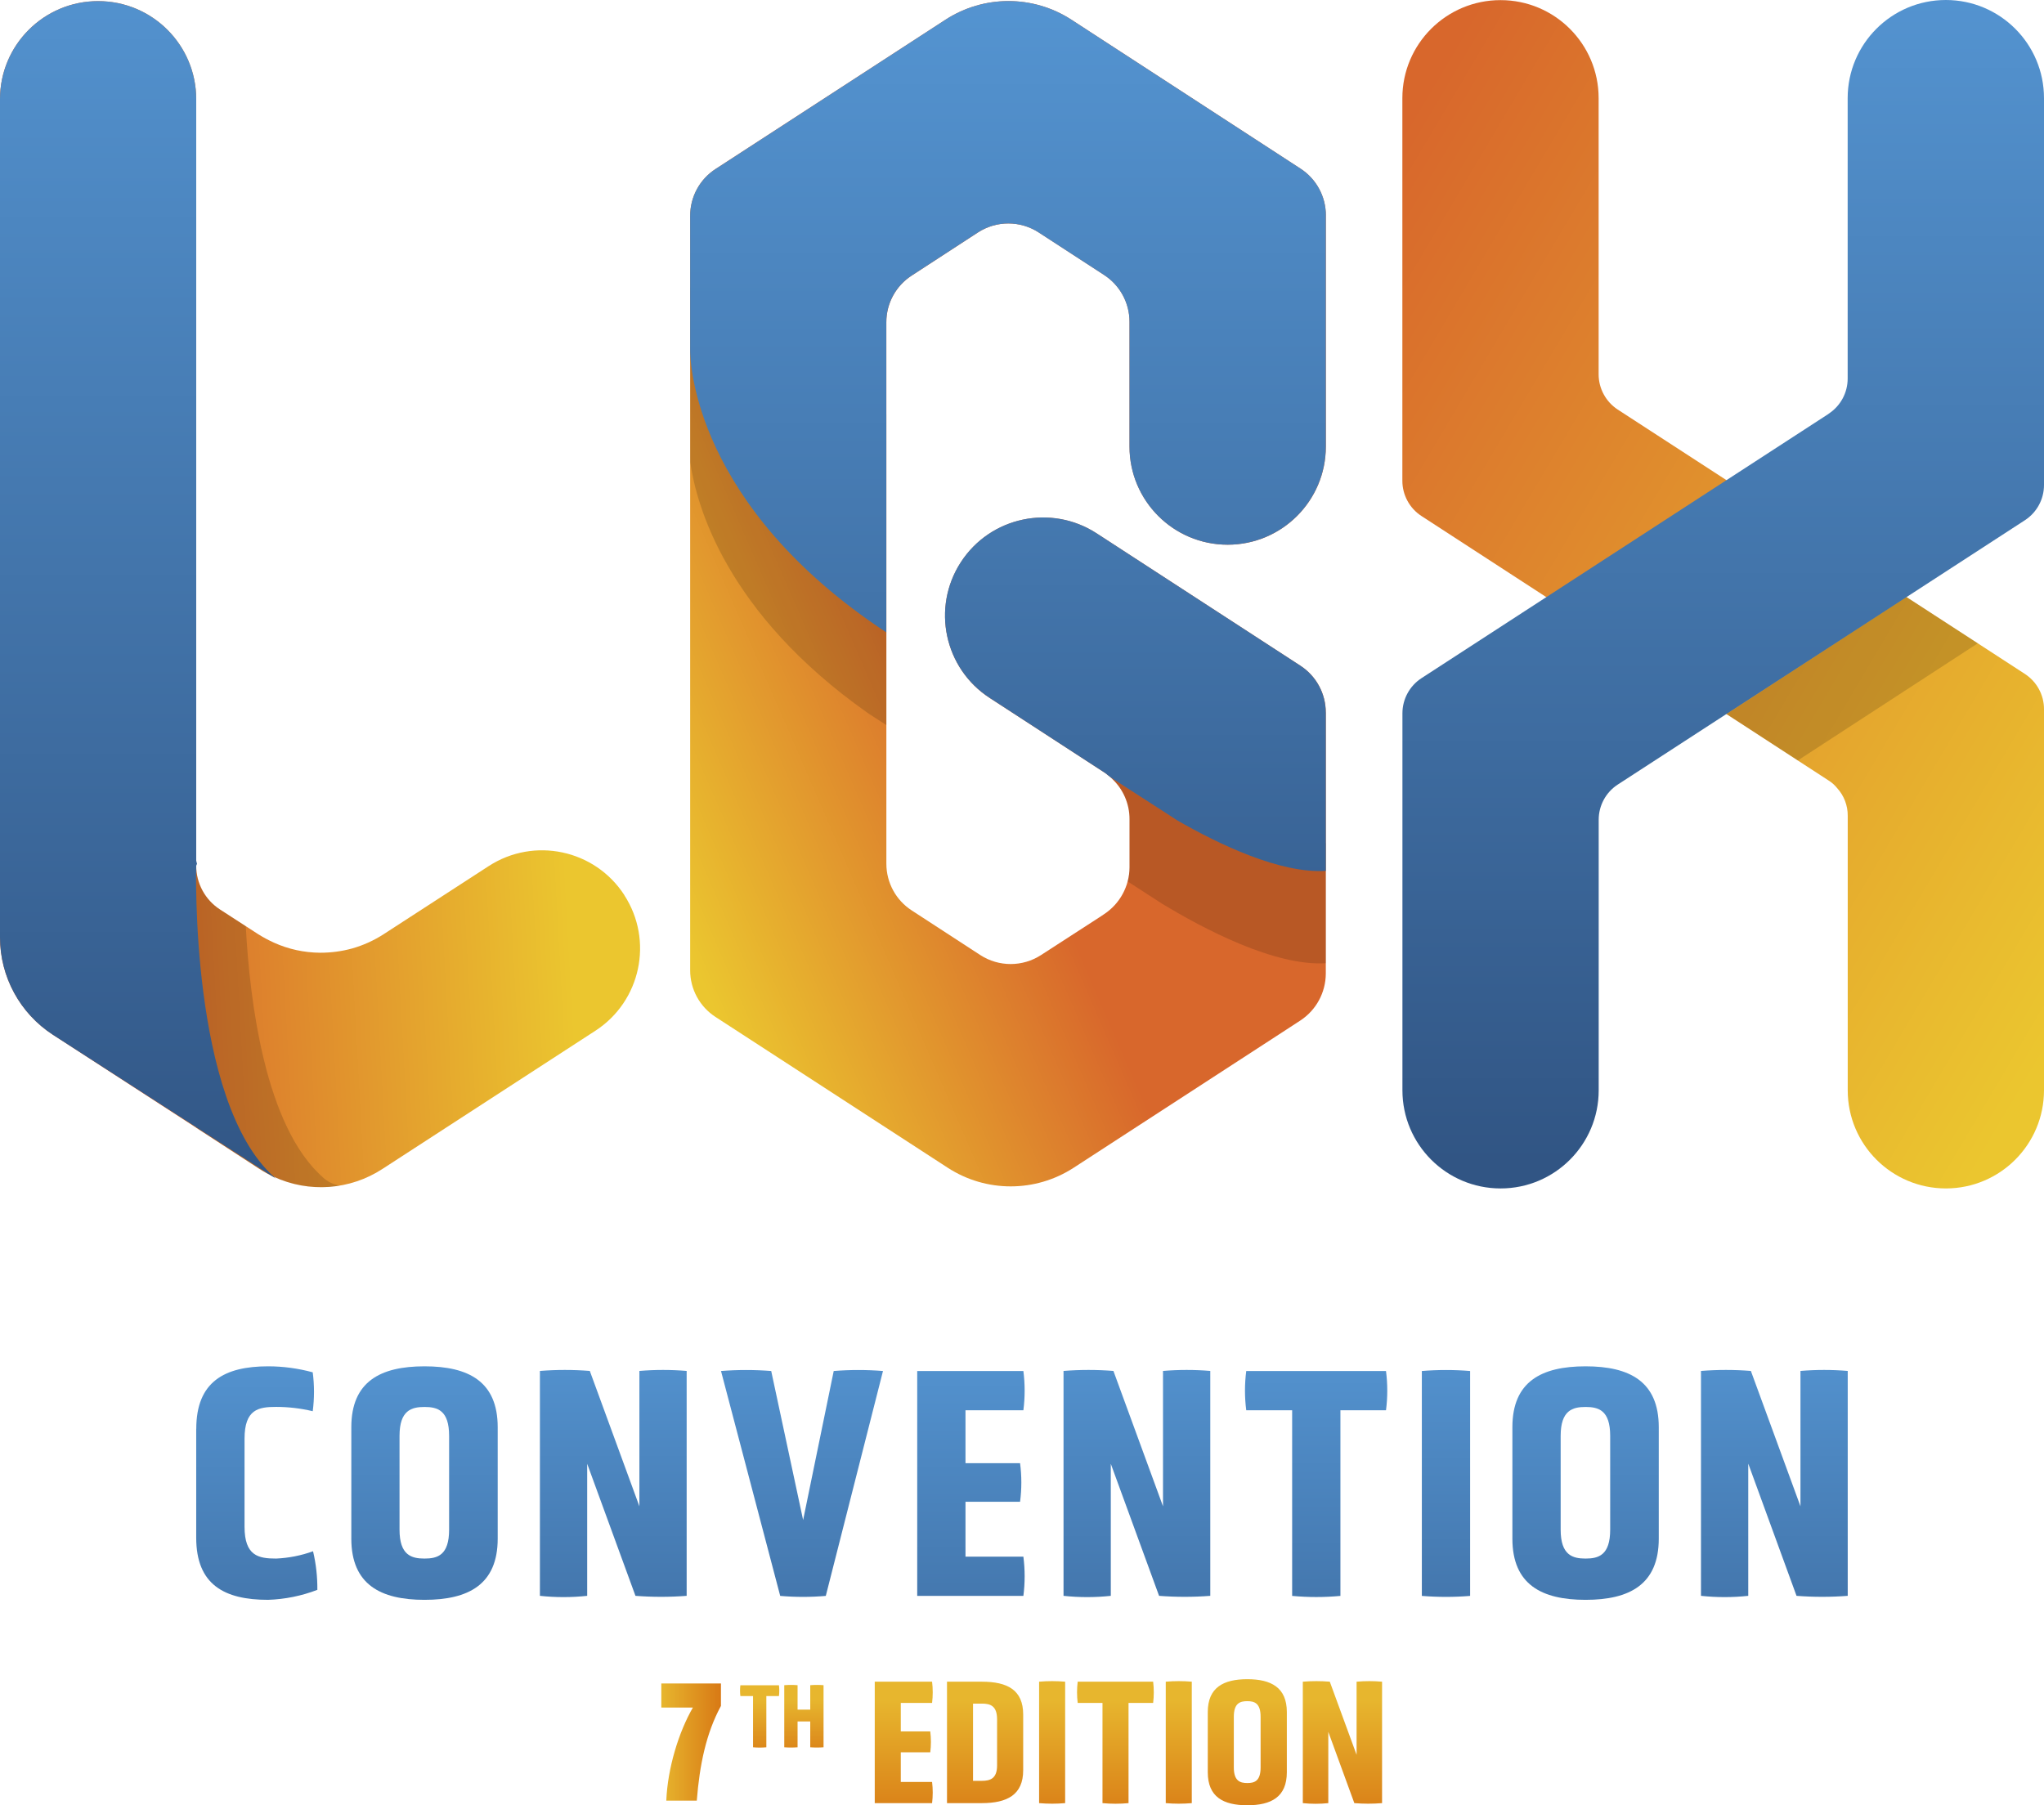
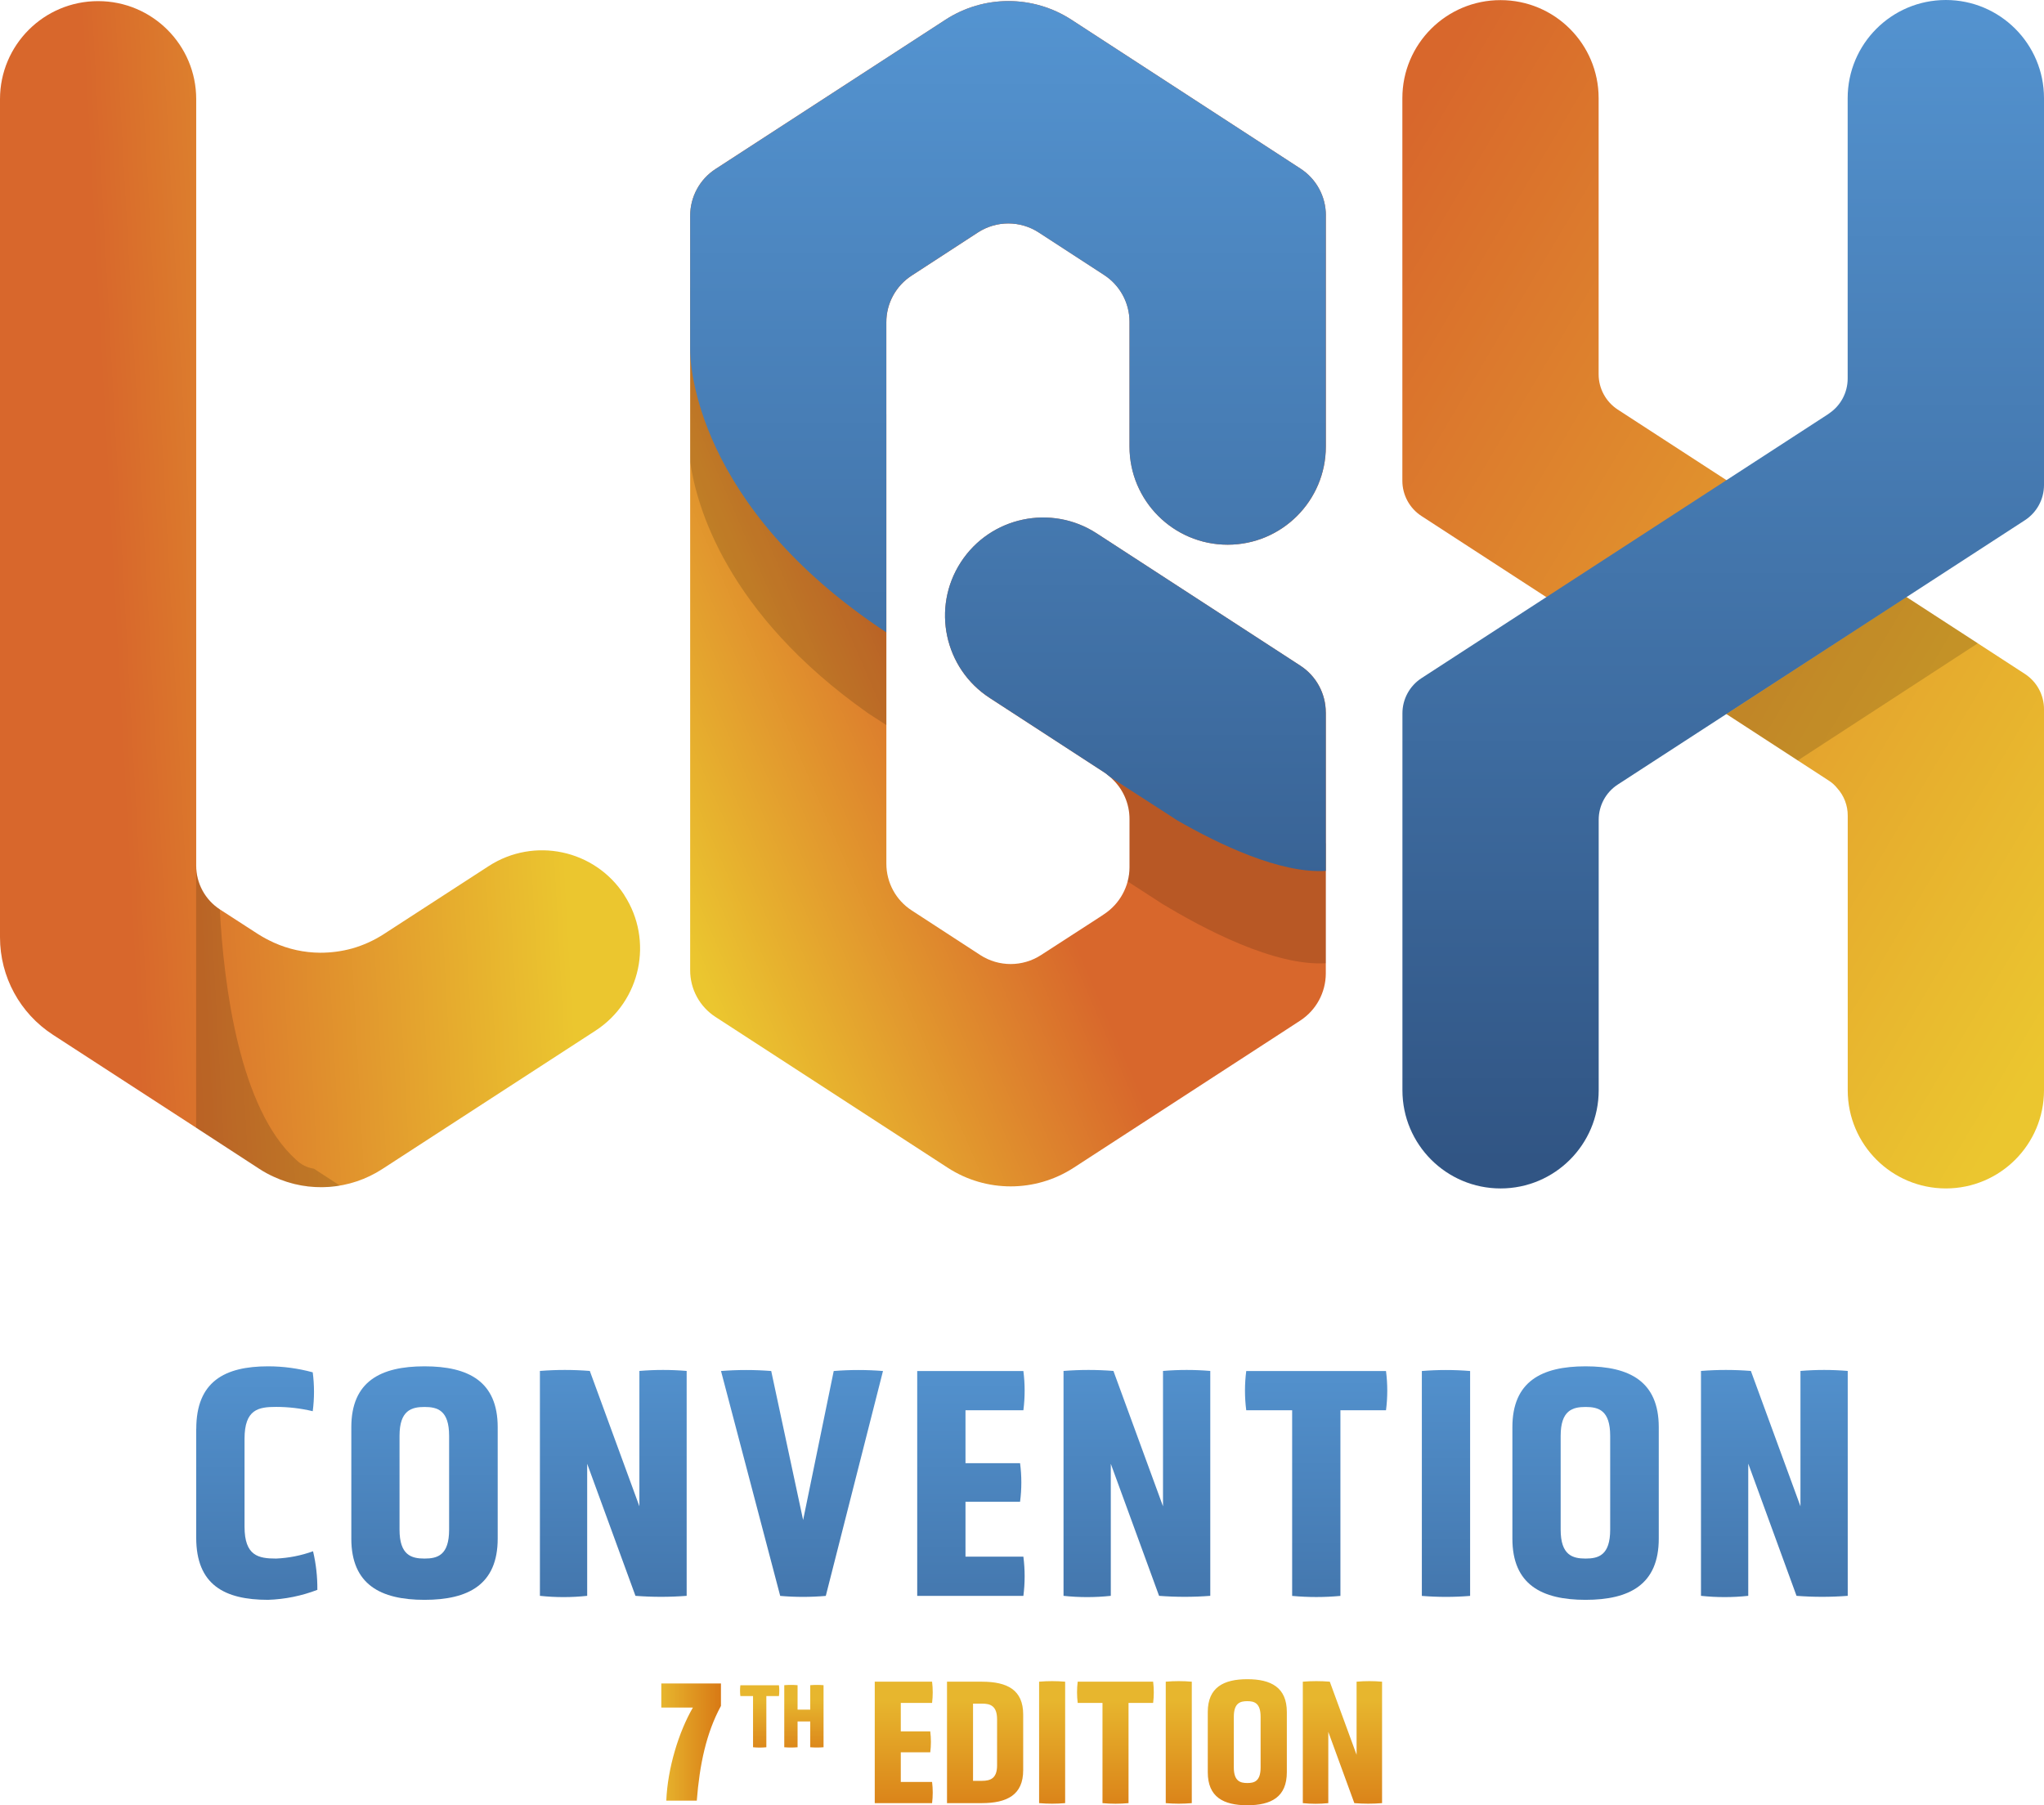
<svg xmlns="http://www.w3.org/2000/svg" xmlns:xlink="http://www.w3.org/1999/xlink" id="Layer_1" data-name="Layer 1" viewBox="0 0 327.32 289.13">
  <defs>
    <style>      .cls-1 {        fill: url(#linear-gradient-15);      }      .cls-2 {        fill: url(#linear-gradient-13);      }      .cls-3 {        fill: url(#linear-gradient-2);      }      .cls-4 {        fill: url(#linear-gradient-10);      }      .cls-5 {        fill: url(#linear-gradient-12);      }      .cls-6 {        fill: url(#linear-gradient-4);      }      .cls-7 {        fill: url(#linear-gradient-3);      }      .cls-8 {        fill: url(#linear-gradient-5);      }      .cls-9 {        fill: url(#linear-gradient-8);      }      .cls-10 {        fill: url(#linear-gradient-14);      }      .cls-11 {        isolation: isolate;        opacity: .15;      }      .cls-12 {        fill: url(#linear-gradient-20);      }      .cls-13 {        fill: url(#linear-gradient-17);      }      .cls-14 {        fill: url(#linear-gradient-7);      }      .cls-15 {        fill: url(#linear-gradient-9);      }      .cls-16 {        fill: url(#linear-gradient-11);      }      .cls-17 {        fill: url(#linear-gradient-19);      }      .cls-18 {        fill: url(#linear-gradient-6);      }      .cls-19 {        fill: url(#linear-gradient-16);      }      .cls-20 {        fill: url(#linear-gradient);      }      .cls-21 {        fill: url(#linear-gradient-18);      }    </style>
    <linearGradient id="linear-gradient" x1="-786.34" y1="682.96" x2="-787.18" y2="683.89" gradientTransform="translate(81115.87 130169.65) scale(102.75 -190.33)" gradientUnits="userSpaceOnUse">
      <stop offset="0" stop-color="#ebc62f" />
      <stop offset="1" stop-color="#d8672c" />
    </linearGradient>
    <linearGradient id="linear-gradient-2" x1="-787.13" y1="683.06" x2="-786.76" y2="683.36" gradientTransform="translate(80237.01 129840.36) scale(101.79 -189.85)" gradientUnits="userSpaceOnUse">
      <stop offset="0" stop-color="#ebc62f" />
      <stop offset="1" stop-color="#d8672c" />
    </linearGradient>
    <linearGradient id="linear-gradient-3" x1="-786.37" y1="683.48" x2="-787.05" y2="683.41" gradientTransform="translate(80690.2 129922.36) scale(102.5 -189.97)" gradientUnits="userSpaceOnUse">
      <stop offset="0" stop-color="#ebc62f" />
      <stop offset="1" stop-color="#d8672c" />
    </linearGradient>
    <linearGradient id="linear-gradient-4" x1="-786.76" y1="683.94" x2="-786.76" y2="682.95" gradientTransform="translate(81115.84 130171.7) scale(102.75 -190.33)" gradientUnits="userSpaceOnUse">
      <stop offset="0" stop-color="#5494d1" />
      <stop offset="1" stop-color="#315584" />
    </linearGradient>
    <linearGradient id="linear-gradient-5" x1="-781.46" y1="680.37" x2="-781.46" y2="677.41" gradientTransform="translate(47831.59 38532.75) scale(60.98 -56.62)" gradientUnits="userSpaceOnUse">
      <stop offset="0" stop-color="#5494d1" />
      <stop offset="1" stop-color="#315584" />
    </linearGradient>
    <linearGradient id="linear-gradient-6" x1="-786.69" y1="682.13" x2="-786.69" y2="680.25" gradientTransform="translate(80238.58 68963.09) scale(101.79 -101.1)" gradientUnits="userSpaceOnUse">
      <stop offset="0" stop-color="#5494d1" />
      <stop offset="1" stop-color="#315584" />
    </linearGradient>
    <linearGradient id="linear-gradient-7" x1="-776.55" y1="683.93" x2="-776.55" y2="682.88" gradientTransform="translate(34406.01 129024.21) scale(44.28 -188.66)" gradientUnits="userSpaceOnUse">
      <stop offset="0" stop-color="#5494d1" />
      <stop offset="1" stop-color="#315584" />
    </linearGradient>
    <linearGradient id="linear-gradient-8" x1="-753.51" y1="675.51" x2="-753.51" y2="673.11" gradientTransform="translate(14656.19 25486.72) scale(19.4 -37.41)" gradientUnits="userSpaceOnUse">
      <stop offset="0" stop-color="#5494d1" />
      <stop offset="1" stop-color="#315584" />
    </linearGradient>
    <linearGradient id="linear-gradient-9" x1="-760.59" y1="675.51" x2="-760.59" y2="673.11" gradientTransform="translate(17898.44 25481.23) scale(23.44 -37.4)" gradientUnits="userSpaceOnUse">
      <stop offset="0" stop-color="#5494d1" />
      <stop offset="1" stop-color="#315584" />
    </linearGradient>
    <linearGradient id="linear-gradient-10" x1="-760.66" y1="675.23" x2="-760.66" y2="672.76" gradientTransform="translate(17970 24778.76) scale(23.5 -36.38)" gradientUnits="userSpaceOnUse">
      <stop offset="0" stop-color="#5494d1" />
      <stop offset="1" stop-color="#315584" />
    </linearGradient>
    <linearGradient id="linear-gradient-11" x1="-763.86" y1="675.22" x2="-763.86" y2="672.74" gradientTransform="translate(19948.31 24751.85) scale(25.95 -36.34)" gradientUnits="userSpaceOnUse">
      <stop offset="0" stop-color="#5494d1" />
      <stop offset="1" stop-color="#315584" />
    </linearGradient>
    <linearGradient id="linear-gradient-12" x1="-748.28" y1="675.13" x2="-748.28" y2="672.63" gradientTransform="translate(13025.81 24533.91) scale(17.2 -36.02)" gradientUnits="userSpaceOnUse">
      <stop offset="0" stop-color="#5494d1" />
      <stop offset="1" stop-color="#315584" />
    </linearGradient>
    <linearGradient id="linear-gradient-13" x1="-760.66" y1="675.23" x2="-760.66" y2="672.76" gradientTransform="translate(18054.64 24778.78) scale(23.5 -36.38)" gradientUnits="userSpaceOnUse">
      <stop offset="0" stop-color="#5494d1" />
      <stop offset="1" stop-color="#315584" />
    </linearGradient>
    <linearGradient id="linear-gradient-14" x1="-759.59" y1="675.18" x2="-759.59" y2="672.7" gradientTransform="translate(17511.24 24656.59) scale(22.78 -36.2)" gradientUnits="userSpaceOnUse">
      <stop offset="0" stop-color="#5494d1" />
      <stop offset="1" stop-color="#315584" />
    </linearGradient>
    <linearGradient id="linear-gradient-15" x1="-691.6" y1="675.22" x2="-691.6" y2="672.74" gradientTransform="translate(5574.87 24751.83) scale(7.73 -36.34)" gradientUnits="userSpaceOnUse">
      <stop offset="0" stop-color="#5494d1" />
      <stop offset="1" stop-color="#315584" />
    </linearGradient>
    <linearGradient id="linear-gradient-16" x1="-760.59" y1="675.51" x2="-760.59" y2="673.11" gradientTransform="translate(18083.59 25481.23) scale(23.44 -37.4)" gradientUnits="userSpaceOnUse">
      <stop offset="0" stop-color="#5494d1" />
      <stop offset="1" stop-color="#315584" />
    </linearGradient>
    <linearGradient id="linear-gradient-17" x1="-760.66" y1="675.23" x2="-760.66" y2="672.76" gradientTransform="translate(18155.91 24778.76) scale(23.49 -36.38)" gradientUnits="userSpaceOnUse">
      <stop offset="0" stop-color="#5494d1" />
      <stop offset="1" stop-color="#315584" />
    </linearGradient>
    <linearGradient id="linear-gradient-18" x1="-735.07" y1="646.73" x2="-735.07" y2="645.73" gradientTransform="translate(9957.54 6759.01) scale(13.38 -10.03)" gradientUnits="userSpaceOnUse">
      <stop offset="0" stop-color="#e7b62e" />
      <stop offset="1" stop-color="#d87915" />
    </linearGradient>
    <linearGradient id="linear-gradient-19" x1="-784.71" y1="666.49" x2="-784.71" y2="665.49" gradientTransform="translate(63932.47 13728.71) scale(81.24 -20.19)" gradientUnits="userSpaceOnUse">
      <stop offset="0" stop-color="#e7b62e" />
      <stop offset="1" stop-color="#d87915" />
    </linearGradient>
    <linearGradient id="linear-gradient-20" x1="105.89" y1="279.01" x2="115.45" y2="279.01" gradientTransform="matrix(1,0,0,1,0,0)" xlink:href="#linear-gradient-19" />
  </defs>
  <g id="Group_2566" data-name="Group 2566">
    <g id="Artwork_1" data-name="Artwork 1">
      <g id="Group_1811" data-name="Group 1811">
        <g id="Group_1808" data-name="Group 1808">
          <path id="Path_2072" data-name="Path 2072" class="cls-20" d="M327.32,113.57v61.04c0,8.68-7.02,15.72-15.7,15.73-8.68,0-15.72-7.02-15.73-15.7v-44c.01-1.62-.59-3.2-1.68-4.4-.39-.49-.86-.91-1.39-1.24l-4.92-3.2-11.41-7.42-.22-.13-48.65-31.61c-1.9-1.24-3.05-3.36-3.05-5.64V15.72c0-8.68,7.05-15.71,15.73-15.7,8.67,0,15.7,7.03,15.7,15.7v44.23c0,2.27,1.15,4.39,3.05,5.64l46.06,29.91.17.11,11.43,7.42,6.6,4.29.94.61c1.91,1.24,3.07,3.36,3.07,5.64Z" />
          <path id="Path_2073" data-name="Path 2073" class="cls-3" d="M180.88,71.51v-19.98c0-3.03-1.53-5.85-4.07-7.49l-10.47-6.81c-2.96-1.92-6.77-1.92-9.73,0l-10.6,6.9c-2.54,1.64-4.08,4.46-4.07,7.49v86.71c0,3.03,1.53,5.85,4.07,7.49l10.97,7.14c2.96,1.92,6.77,1.92,9.73,0l9.32-6.03.78-.52c2.52-1.66,4.05-4.47,4.07-7.49v-7.73c0-2.47-1.03-4.84-2.85-6.51l-.2-.2c-.09-.09-.2-.15-.28-.24l-.11-.07c-.19-.18-.41-.34-.63-.48l-18.31-11.9c-7.28-4.72-9.35-14.46-4.63-21.74,4.72-7.28,14.46-9.35,21.74-4.63l32.63,21.2c2.54,1.65,4.07,4.46,4.07,7.49v41.84c-.02,3.02-1.54,5.83-4.07,7.49l-3.44,2.24-32.89,21.36c-6.12,3.96-14,3.96-20.12,0l-37.2-24.16c-2.54-1.64-4.08-4.46-4.07-7.49V34.55c0-3.03,1.53-5.85,4.07-7.49L151.43,3.14c6.12-3.96,14-3.96,20.12,0l36.7,23.86c2.54,1.65,4.07,4.46,4.07,7.49v37.03c0,8.68-7.04,15.72-15.72,15.72s-15.72-7.04-15.72-15.72h0Z" />
          <path id="Path_2074" data-name="Path 2074" class="cls-7" d="M95.35,165.08l-34.11,22.14c-5.19,3.38-11.75,3.86-17.37,1.26-.8-.36-1.57-.78-2.31-1.26l-10.14-6.6-22.94-14.89C3.19,162.3,0,156.43,0,150.12V15.88C0,7.21,7.03.18,15.7.18h.02c8.67,0,15.7,7.03,15.7,15.7v122.78c0,2.82,1.43,5.45,3.79,6.99l6.12,3.96c.82.52,1.67.97,2.55,1.37,2.32,1.05,4.83,1.59,7.38,1.61,1.73,0,3.45-.22,5.12-.68,1.8-.51,3.52-1.29,5.09-2.31l16.78-10.88c7.27-4.72,17-2.66,21.72,4.62v.02c4.72,7.27,2.65,17-4.62,21.72Z" />
-           <path id="Path_2075" data-name="Path 2075" class="cls-11" d="M54.42,189.88c-1.05.2-2.11.28-3.18.26-2.55-.02-5.07-.58-7.38-1.65-.8-.36-1.57-.78-2.31-1.26l-10.14-6.6v-41.97c0,2.82,1.43,5.45,3.79,6.99l4.16,2.7c.63,12.04,3.11,31.96,12.26,40.14.77.75,1.75,1.23,2.81,1.39Z" />
+           <path id="Path_2075" data-name="Path 2075" class="cls-11" d="M54.42,189.88c-1.05.2-2.11.28-3.18.26-2.55-.02-5.07-.58-7.38-1.65-.8-.36-1.57-.78-2.31-1.26l-10.14-6.6v-41.97c0,2.82,1.43,5.45,3.79,6.99c.63,12.04,3.11,31.96,12.26,40.14.77.75,1.75,1.23,2.81,1.39Z" />
          <path id="Path_2076" data-name="Path 2076" class="cls-11" d="M141.94,66.34v49.79l-2.72-1.76c-.11-.07-.22-.15-.35-.24-22.6-15.98-27.34-33.13-28.34-40.12v-28.02l31.41,20.36Z" />
          <path id="Path_2077" data-name="Path 2077" class="cls-11" d="M316.72,103.03l-28.82,18.76-11.41-7.42,28.8-18.76,11.43,7.42Z" />
          <path id="Path_2078" data-name="Path 2078" class="cls-6" d="M292.82,66.27c1.91-1.24,3.06-3.36,3.06-5.64V15.72C295.88,7.04,302.92,0,311.6,0h0c8.68,0,15.72,7.04,15.72,15.72h0v61.96c0,2.28-1.15,4.4-3.06,5.64l-65.19,42.33c-1.91,1.24-3.06,3.36-3.06,5.64v43.33c0,8.68-7.03,15.72-15.71,15.72h0c-8.68,0-15.72-7.04-15.72-15.72h0v-60.37c0-2.28,1.15-4.4,3.06-5.64l65.19-42.33Z" />
          <path id="Path_2079" data-name="Path 2079" class="cls-11" d="M180.88,138.91c0,.76-.1,1.53-.3,2.26l5.45,3.53c6.67,4.05,18.09,10.08,26.29,9.57v-19.2l-34.29-10.39c1.83,1.67,2.86,4.03,2.85,6.51v7.72Z" />
          <g id="Group_1807" data-name="Group 1807">
            <path id="Path_2080" data-name="Path 2080" class="cls-8" d="M212.31,114.12v25.36c-7.27.46-17.07-4.22-23.84-8.12l-1.07-.7-9.58-6.18c-.09-.09-.2-.15-.28-.24l-.11-.07c-.19-.18-.41-.34-.63-.48l-18.31-11.91c-7.28-4.72-9.35-14.46-4.63-21.74,4.72-7.28,14.46-9.35,21.74-4.63h0l32.63,21.2c2.54,1.65,4.07,4.47,4.07,7.5Z" />
            <path id="Path_2081" data-name="Path 2081" class="cls-18" d="M212.31,34.49v37.03c0,8.68-7.04,15.72-15.72,15.72s-15.72-7.04-15.72-15.72h0v-19.99c0-3.02-1.53-5.84-4.07-7.49l-10.47-6.81c-2.96-1.92-6.77-1.92-9.73,0l-10.6,6.9c-2.54,1.64-4.08,4.46-4.07,7.49v49.66c-30.78-20.31-31.41-43.3-31.41-45.17v-21.55c0-3.03,1.53-5.85,4.07-7.49L151.43,3.14c6.12-3.96,14-3.96,20.12,0l36.7,23.86c2.54,1.65,4.07,4.46,4.07,7.49Z" />
          </g>
-           <path id="Path_2082" data-name="Path 2082" class="cls-14" d="M44.28,188.83l-35.81-23.1C3.19,162.3,0,156.43,0,150.12V15.88C0,7.21,7.03.18,15.7.18h.02c8.67,0,15.7,7.03,15.7,15.7v121.97l.13.5-.13.3s-1.07,37.73,12.45,49.83c.12.13.26.25.4.35Z" />
        </g>
        <g id="Group_1809" data-name="Group 1809">
          <path id="Path_2083" data-name="Path 2083" class="cls-9" d="M31.43,228.85c0-7.57,4.53-10.02,11.51-10.02,2.41,0,4.81.33,7.14.96.27,2.07.27,4.16,0,6.23-1.92-.46-3.89-.69-5.86-.69-2.82,0-5.06.37-5.06,5.11v14.07c0,4.69,2.24,5.11,5.06,5.11,2.02-.09,4.01-.48,5.91-1.17.48,2.02.71,4.1.69,6.18-2.52.97-5.19,1.51-7.89,1.6-6.98,0-11.51-2.4-11.51-9.96v-17.43Z" />
          <path id="Path_2084" data-name="Path 2084" class="cls-15" d="M79.7,246.43c0,7.35-4.69,9.8-11.72,9.8s-11.72-2.45-11.72-9.8v-17.85c0-7.3,4.64-9.75,11.72-9.75s11.72,2.45,11.72,9.75v17.85ZM71.92,229.97c0-4.1-1.86-4.63-3.94-4.63s-4,.53-4,4.63v15.02c0,4.1,1.92,4.63,4,4.63s3.94-.53,3.94-4.63v-15.02Z" />
          <path id="Path_2085" data-name="Path 2085" class="cls-4" d="M94.03,234.44v21.15c-2.52.27-5.05.27-7.57,0v-36.02c2.66-.21,5.33-.21,7.99,0l7.94,21.68v-21.68c2.52-.21,5.05-.21,7.57,0v36.02c-2.73.21-5.47.21-8.2,0l-7.73-21.15Z" />
          <path id="Path_2086" data-name="Path 2086" class="cls-16" d="M115.45,219.58c2.68-.21,5.37-.21,8.05,0l5.11,23.87,4.9-23.87c2.62-.21,5.26-.21,7.89,0l-9.16,36.02c-2.43.21-4.87.21-7.3,0l-9.48-36.02Z" />
          <path id="Path_2087" data-name="Path 2087" class="cls-5" d="M146.88,255.6v-36.02h17c.27,2.09.27,4.2,0,6.29h-9.27v8.47h8.74c.27,2.05.27,4.13,0,6.18h-8.74v8.79h9.27c.27,2.09.27,4.2,0,6.29h-17Z" />
          <path id="Path_2088" data-name="Path 2088" class="cls-2" d="M177.88,234.44v21.15c-2.52.27-5.05.27-7.57,0v-36.02c2.66-.21,5.33-.21,7.99,0l7.94,21.68v-21.68c2.52-.21,5.05-.21,7.57,0v36.02c-2.73.21-5.47.21-8.2,0l-7.73-21.15Z" />
          <path id="Path_2089" data-name="Path 2089" class="cls-10" d="M206.92,225.87h-7.35c-.27-2.09-.27-4.2,0-6.29h22.38c.27,2.09.27,4.2,0,6.29h-7.3v29.73c-2.57.24-5.16.24-7.73,0v-29.73Z" />
          <path id="Path_2090" data-name="Path 2090" class="cls-1" d="M227.69,219.58c2.57-.21,5.16-.21,7.73,0v36.02c-2.57.21-5.16.21-7.73,0v-36.02Z" />
          <path id="Path_2091" data-name="Path 2091" class="cls-19" d="M265.63,246.43c0,7.35-4.69,9.8-11.72,9.8s-11.72-2.45-11.72-9.8v-17.85c0-7.3,4.64-9.75,11.72-9.75s11.72,2.45,11.72,9.75v17.85ZM257.85,229.97c0-4.1-1.86-4.63-3.94-4.63s-3.99.53-3.99,4.63v15.02c0,4.1,1.92,4.63,3.99,4.63s3.94-.53,3.94-4.63v-15.02Z" />
          <path id="Path_2092" data-name="Path 2092" class="cls-13" d="M279.96,234.44v21.15c-2.52.27-5.05.27-7.57,0v-36.02c2.66-.21,5.33-.21,7.99,0l7.94,21.68v-21.68c2.52-.21,5.05-.21,7.57,0v36.02c-2.73.21-5.47.21-8.2,0l-7.72-21.15Z" />
        </g>
      </g>
    </g>
    <g id="Group_2565" data-name="Group 2565">
      <path id="Path_3021" data-name="Path 3021" class="cls-21" d="M120.59,279.84c.71.07,1.42.07,2.13,0v-8.2h2.02c.07-.58.07-1.16,0-1.73h-6.18c-.07.58-.07,1.16,0,1.73h2.03v8.2ZM129.75,279.84c.71.06,1.42.06,2.13,0v-9.94c-.71-.06-1.42-.06-2.13,0v3.91h-2.03v-3.91c-.71-.06-1.42-.06-2.13,0v9.94c.71.06,1.42.06,2.13,0v-4.13h2.03v4.13Z" />
      <path id="Path_3020" data-name="Path 3020" class="cls-17" d="M149.26,288.79c.14-1.13.14-2.27,0-3.39h-5.01v-4.75h4.72c.14-1.11.14-2.23,0-3.34h-4.72v-4.57h5.01c.14-1.13.14-2.27,0-3.4h-9.18v19.45h9.18ZM157.2,288.79c4.11,0,6.65-1.35,6.65-5.27v-8.92c0-3.94-2.53-5.26-6.62-5.26h-5.58v19.45h5.55ZM159.67,282.75c0,2.1-1.09,2.47-2.44,2.47h-1.41v-12.37h1.41c1.35,0,2.44.34,2.44,2.53v7.36ZM166.4,288.79c1.39.12,2.78.12,4.17,0v-19.45c-1.39-.12-2.78-.12-4.17,0v19.45ZM176.55,288.79c1.39.13,2.78.13,4.17,0v-16.05h3.94c.14-1.13.14-2.27,0-3.4h-12.08c-.14,1.13-.14,2.27,0,3.4h3.97v16.05ZM186.68,288.79c1.39.12,2.78.12,4.17,0v-19.45c-1.39-.12-2.78-.12-4.17,0v19.45ZM206.07,274.2c0-3.94-2.53-5.26-6.33-5.26s-6.33,1.32-6.33,5.26v9.64c0,3.97,2.5,5.29,6.33,5.29s6.33-1.32,6.33-5.29v-9.64ZM201.87,283.07c0,2.22-1.01,2.5-2.13,2.5s-2.16-.29-2.16-2.5v-8.11c0-2.22,1.04-2.5,2.16-2.5s2.13.29,2.13,2.5v8.11ZM216.89,288.79c1.47.12,2.96.12,4.43,0v-19.45c-1.36-.12-2.73-.12-4.08,0v11.71l-4.29-11.71c-1.44-.12-2.88-.12-4.32,0v19.45c1.36.14,2.73.14,4.08,0v-11.42l4.17,11.42Z" />
    </g>
  </g>
  <path class="cls-12" d="M115.45,269.62v3.6c-2.37,4.36-3.42,9.44-3.87,15.17h-4.88c.21-5.23,2.01-11.04,4.26-14.91h-5.06v-3.86h9.56Z" />
</svg>